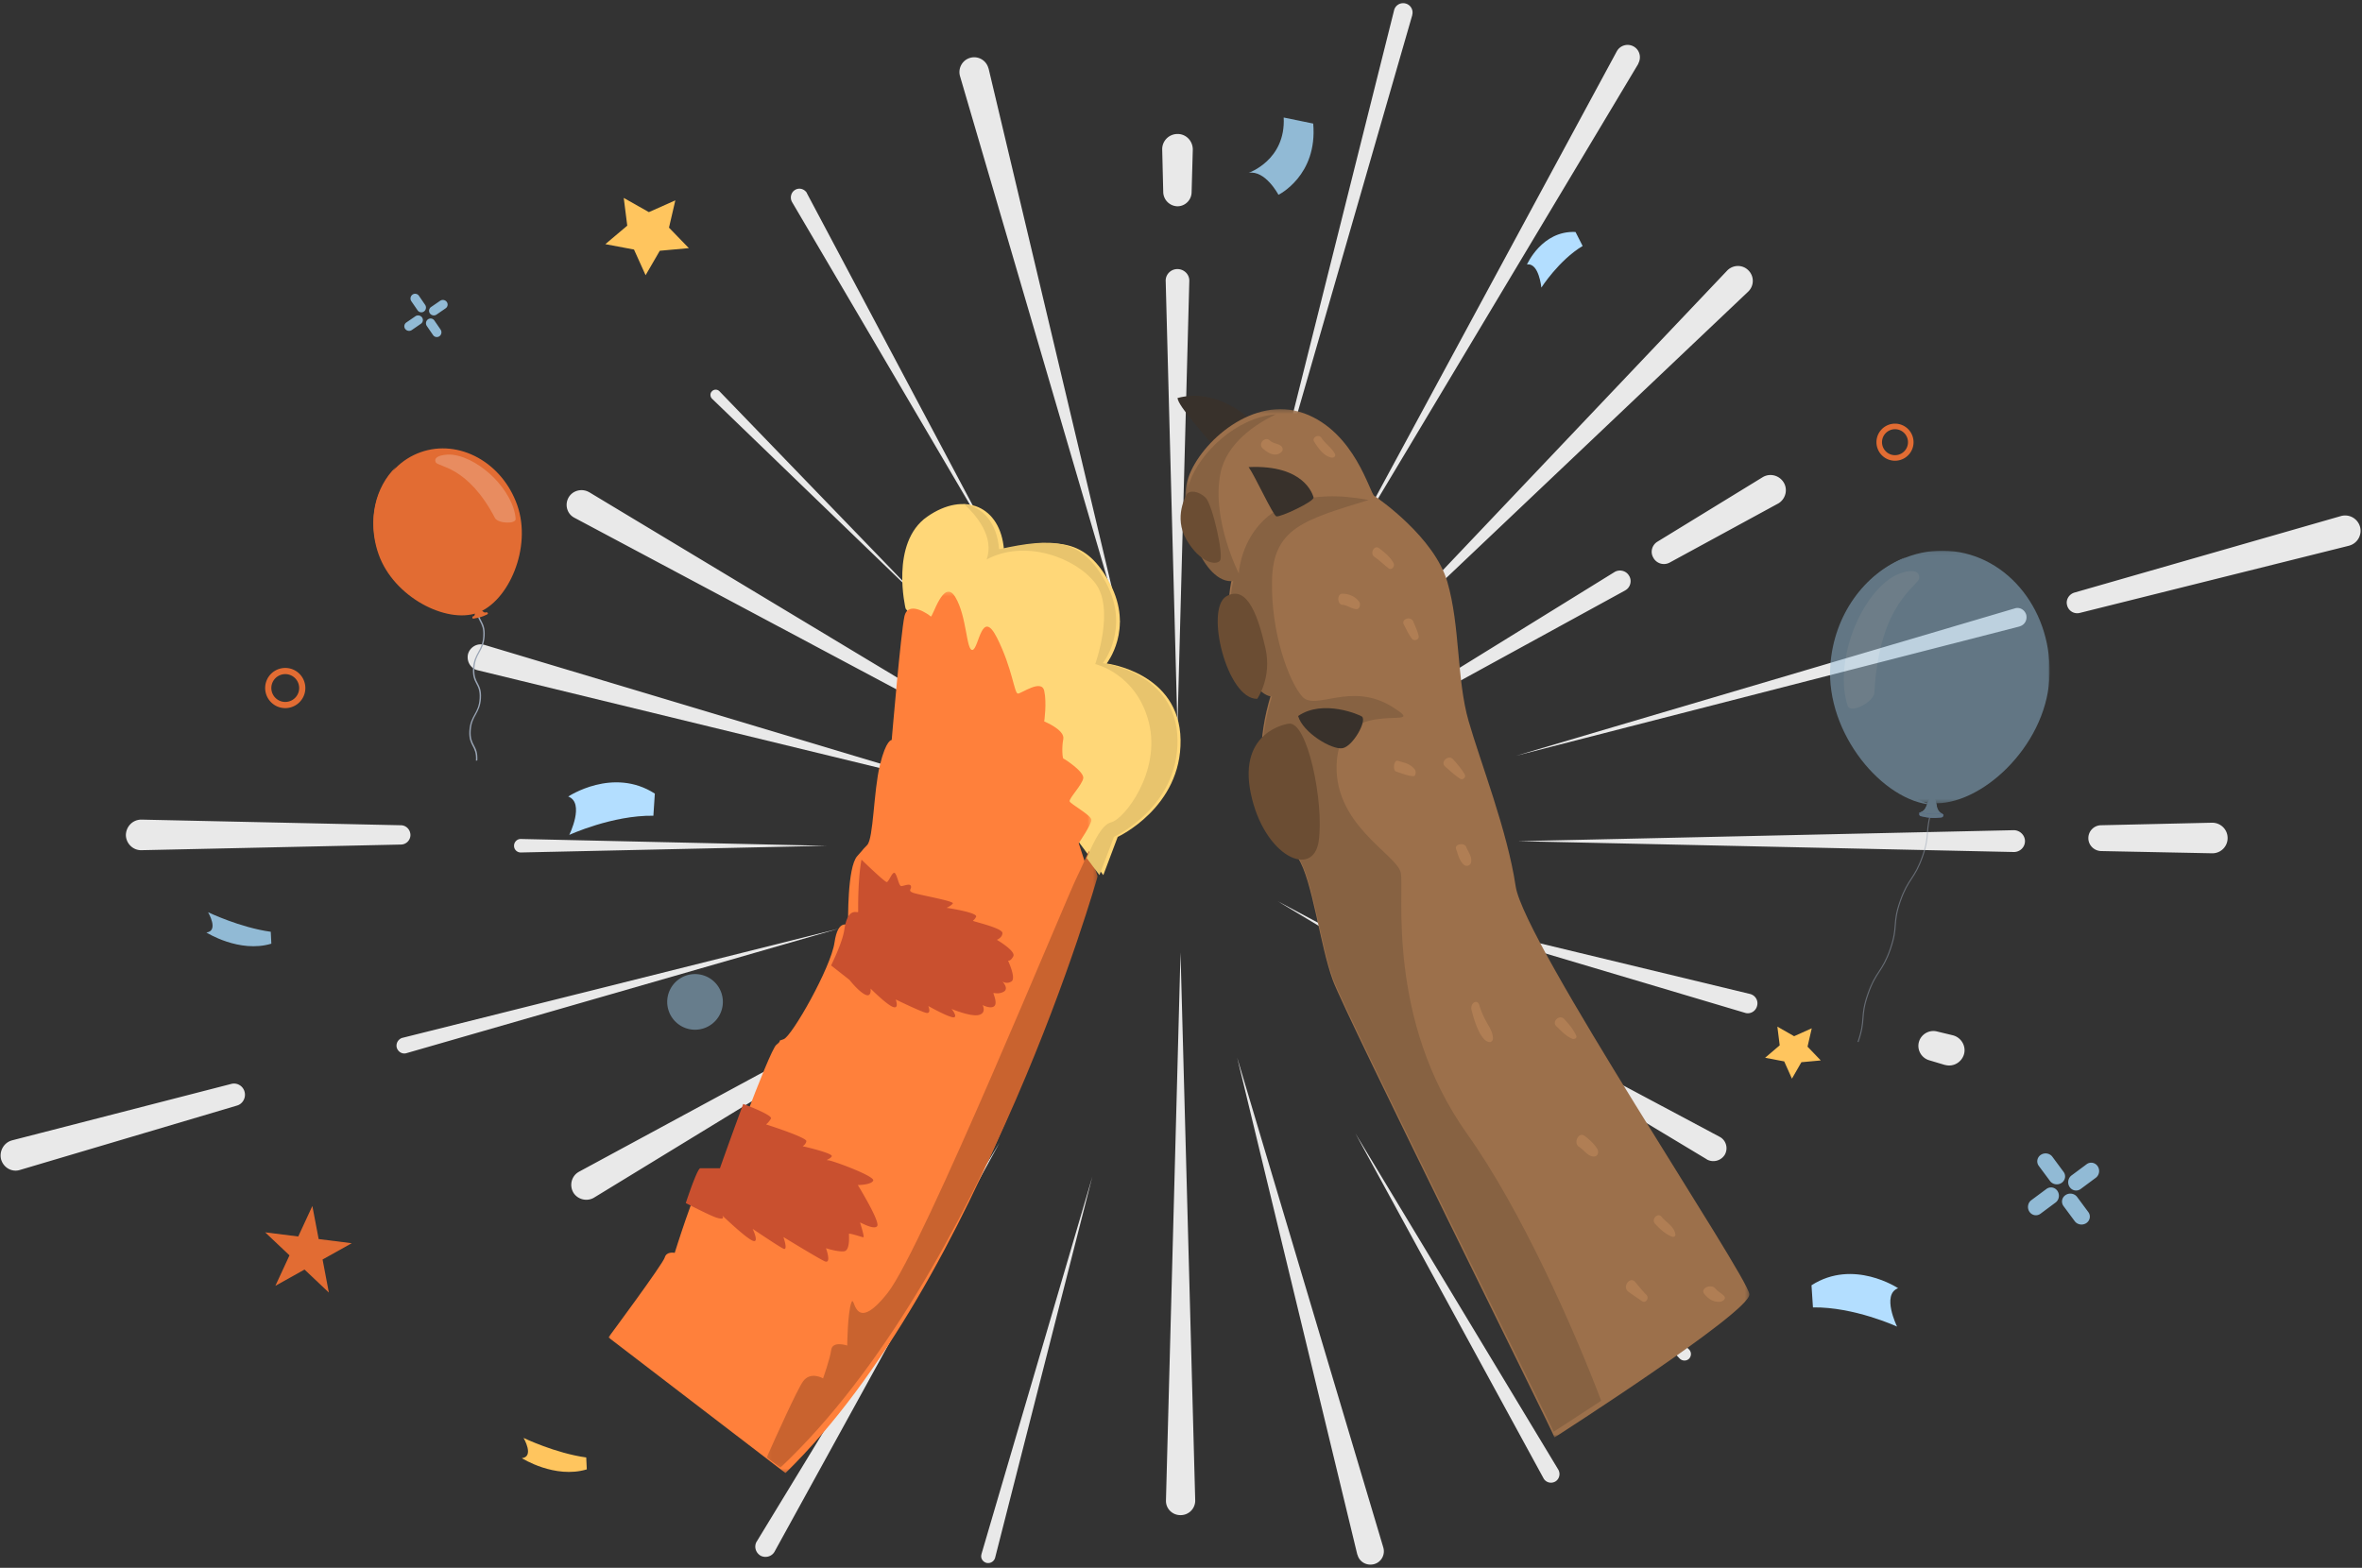
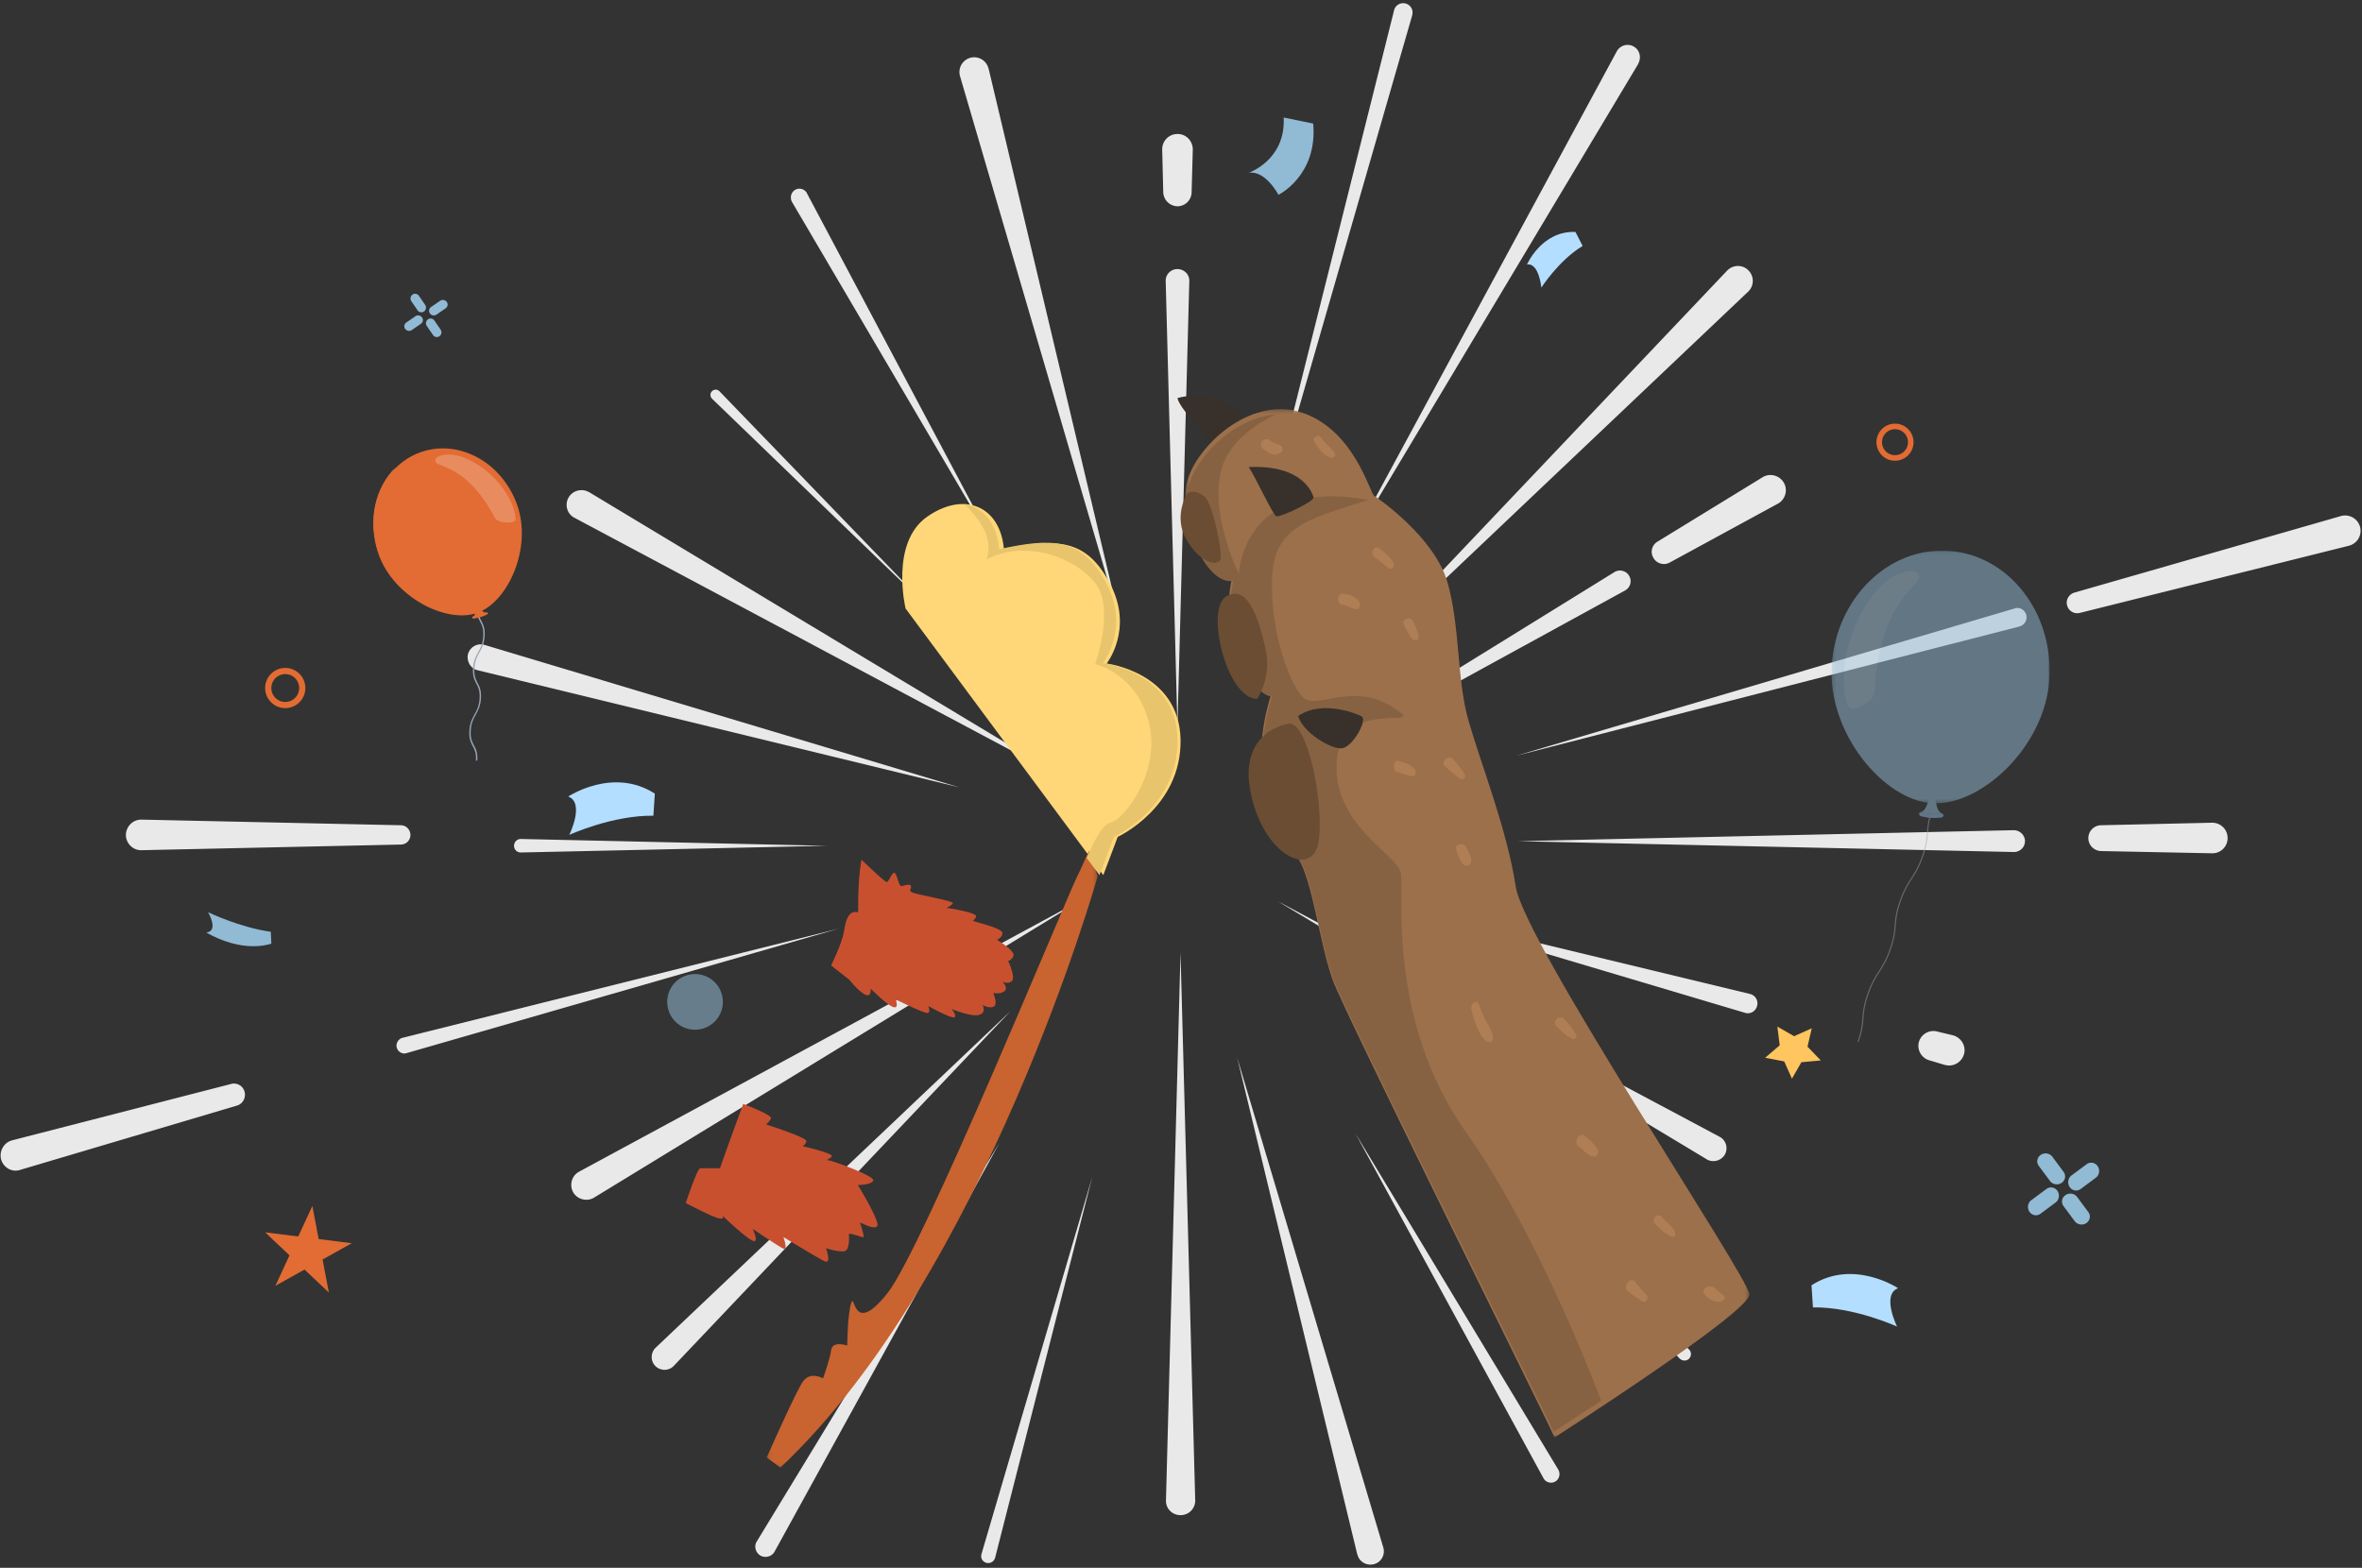
<svg xmlns="http://www.w3.org/2000/svg" height="401" viewBox="0 0 604 401" width="604">
  <rect x="0" y="0" width="604" height="401" fill="#333333" stroke="none" />
  <mask id="a" fill="#fff">
    <path d="m0 .055h55.778v64.635h-55.778z" fill="#fff" fill-rule="evenodd" />
  </mask>
  <mask id="b" fill="#fff">
-     <path d="m0 .268h123.508v225.432h-123.508z" fill="#fff" fill-rule="evenodd" />
-   </mask>
+     </mask>
  <mask id="c" fill="#fff">
    <path d="m.13.076h84.636v157.8h-84.636z" fill="#fff" fill-rule="evenodd" />
  </mask>
  <mask id="d" fill="#fff">
    <path d="m.409.249h144.253v263.017h-144.252z" fill="#fff" fill-rule="evenodd" />
  </mask>
  <g fill="none" fill-rule="evenodd">
    <path d="m211.334 216.335-78.125 1.709c-.935.037-1.757-.722-1.757-1.67-.037-.95.748-1.785 1.682-1.785h.075zm-108.771-.32-66.35 1.443c-2.164.076-3.948-1.67-4.024-3.796 0-2.164 1.67-3.986 3.872-4.024h.152l66.35 1.442c1.329.038 2.392 1.14 2.392 2.544a2.457 2.457 0 0 1 -2.392 2.391m174.023 14.142-124.673 76.165c-1.785 1.075-4.166.52-5.281-1.26-1.079-1.816-.521-4.188 1.264-5.263l.186-.111zm25.29 13.444 3.759 140.143a3.713 3.713 0 0 1 -3.645 3.79c-2.088.074-3.796-1.539-3.834-3.565v-.225zm24.934-13.049 112.941 60.222c1.612.846 2.211 2.87 1.35 4.49a3.433 3.433 0 0 1 -4.572 1.326l-.15-.11-109.57-65.928zm-1.582-30.052 87.641-54.192c1.273-.756 2.958-.34 3.707.944.786 1.246.374 2.945-.899 3.7l-.112.076zm98.597-61.948 26.88-16.475c1.86-1.139 4.251-.531 5.39 1.29 1.14 1.823.532 4.252-1.329 5.391l-.151.076-27.677 15.07a3.08 3.08 0 0 1 -4.176-1.29c-.835-1.443-.303-3.227 1.063-4.062m-122.738 47.318-3-113.972c-.075-1.65 1.254-3.036 2.924-3.074 1.67-.037 3.075 1.237 3.113 2.886v.188l-3.037 113.971zm-3.626-136.678-.266-10.894a3.89 3.89 0 0 1 3.835-4.024c2.126-.076 3.91 1.632 3.986 3.834v.19l-.304 10.894c-.038 2.012-1.708 3.607-3.682 3.569a3.72 3.72 0 0 1 -3.569-3.569m-22.853 151.308-127.737-68.079c-1.857-.967-2.5-3.274-1.516-5.097.985-1.822 3.334-2.492 5.19-1.488l.152.075zm-60.11 37.016-110.535 31.85c-1.058.341-2.153-.304-2.493-1.367-.302-1.1.34-2.202 1.398-2.543h.037zm-153.852 45.247-55.652 16.513c-1.983.57-4.077-.607-4.702-2.695-.55-2.05.625-4.252 2.645-4.859l.11-.038 56.167-14.463c1.469-.342 2.975.57 3.342 2.088.368 1.518-.514 3.037-1.91 3.454m218.682 18.175-24.866 97.512a1.86 1.86 0 0 1 -2.202 1.297c-.95-.26-1.557-1.186-1.291-2.15v-.074l28.36-96.585zm84.26-21.748 68.304 65.95c.669.668.669 1.67.038 2.376-.631.63-1.67.63-2.34.037l-.036-.037zm24.123-85.891 127.546-37.696c1.217-.38 2.506.38 2.875 1.633.332 1.29-.369 2.581-1.622 2.96l-.073.039zm142.732-41.723 68.193-19.587a3.955 3.955 0 0 1 4.855 2.733 3.93 3.93 0 0 1 -2.693 4.82l-.113.039-68.876 17.196a2.666 2.666 0 0 1 -3.224-1.974c-.38-1.405.493-2.81 1.858-3.227m-207.193-16.321 33.24-132.626a2.377 2.377 0 0 1 2.897-1.742c1.28.301 2.088 1.608 1.751 2.881v.1l-37.888 131.388zm-86.21 19.771-54.959-53.043c-.517-.516-.554-1.402-.037-1.882.48-.554 1.366-.59 1.92-.037l.036.037zm21.354 103.601-86.092 90.727c-1.235 1.31-3.333 1.348-4.643.113-1.31-1.236-1.348-3.333-.113-4.644l.113-.112zm57.963 11.863 37.357 125.263c.57 1.847-.455 3.77-2.278 4.298-1.86.527-3.796-.49-4.29-2.338l-.076-.15zm38.926-38.502 92.227 22.245c1.361.342 2.155 1.67 1.815 3-.303 1.366-1.663 2.2-2.986 1.86l-.114-.039zm139.955 31.818 4.1.987c2.126.531 3.417 2.657 2.924 4.707-.532 2.125-2.658 3.416-4.708 2.923l-.228-.038-4.062-1.215c-1.974-.607-3.15-2.733-2.543-4.745.569-1.898 2.581-3.075 4.517-2.62m-153.005-89.798 99.41-104.778c1.456-1.53 3.884-1.606 5.377-.15a3.788 3.788 0 0 1 .15 5.378l-.15.15zm-55.761-14.631-40.957-139.822c-.623-2.003.513-4.154 2.53-4.748a3.762 3.762 0 0 1 4.693 2.596l.074.186zm-41.128 42.016-123.171-29.952c-1.8-.418-2.887-2.24-2.512-4.062.45-1.784 2.25-2.923 4.049-2.468l.187.038 121.447 36.443zm10.282 90.847-57.56 104.64c-.699 1.248-2.318 1.688-3.57 1.028-1.251-.734-1.73-2.312-1.03-3.56l.073-.11zm90.957-2.373 51.882 85.999c.628 1.078.295 2.416-.702 3.047-1.072.632-2.402.298-3.03-.743l-.037-.074zm41.523-74.716 126.842-2.81c1.51 0 2.832 1.215 2.87 2.734.037 1.556-1.209 2.809-2.757 2.847h-.113zm149.144-4.074 28.36-.646c2.201-.038 3.986 1.67 4.024 3.834a3.882 3.882 0 0 1 -3.835 3.986h-.19l-28.359-.57c-1.822-.075-3.265-1.556-3.227-3.378a3.3 3.3 0 0 1 3.227-3.226m-193.04-69.89 69.228-128.058a3.153 3.153 0 0 1 4.292-1.25c1.53.833 2.053 2.763 1.232 4.315l-.038.151zm-89.77-1.186-51.906-88.337c-.582-1.051-.291-2.44.763-3.079 1.018-.638 2.363-.3 3.017.751l.036.113z" fill="#e9e9e9" />
-     <path d="m159.499 50.62.9 7.098-5.602 4.73 7.327 1.38 2.963 6.565 3.63-6.252 7.433-.673-5.08-5.242 1.624-6.98-6.768 3.01z" fill="#ffc55e" />
    <path d="m71.926 179.391a3.561 3.561 0 0 0 4.428-2.393 3.56 3.56 0 0 0 -2.392-4.427 3.561 3.561 0 0 0 -4.426 2.39 3.56 3.56 0 0 0 2.39 4.43m2.491-8.335a5.149 5.149 0 0 1 3.453 6.396 5.147 5.147 0 0 1 -6.394 3.455 5.147 5.147 0 0 1 -3.457-6.397 5.148 5.148 0 0 1 6.398-3.454" fill="#e26c33" />
    <path d="m531.152 306.156 2.862 3.858c.68.912.45 2.177-.508 2.823-.961.644-2.286.426-2.966-.486l-2.862-3.86c-.679-.91-.45-2.178.512-2.821.958-.647 2.283-.43 2.962.486zm-5.027-1.543c.646.962.429 2.29-.487 2.966l-3.856 2.866c-.912.676-2.177.45-2.823-.511-.643-.959-.429-2.288.486-2.964l3.86-2.865c.912-.676 2.176-.448 2.82.508zm10.28-6.325c.647.959.43 2.288-.486 2.964l-3.86 2.865c-.912.676-2.173.451-2.816-.508-.65-.962-.429-2.287.483-2.966l3.86-2.866c.909-.676 2.173-.447 2.82.511zm-11.58-2.417 2.862 3.861c.68.913.451 2.177-.507 2.82-.962.648-2.287.43-2.963-.486l-2.865-3.858c-.68-.912-.45-2.177.508-2.82.961-.648 2.29-.427 2.966.483zm-413.75-213.891 1.59 2.315c.377.548.25 1.306-.282 1.694a1.164 1.164 0 0 1 -1.648-.292l-1.59-2.316a1.234 1.234 0 0 1 .284-1.692 1.159 1.159 0 0 1 1.646.292zm-3.16-.807a1.16 1.16 0 0 1 -.293 1.648l-2.314 1.592a1.237 1.237 0 0 1 -1.693-.284 1.16 1.16 0 0 1 .291-1.646l2.316-1.592a1.238 1.238 0 0 1 1.692.282zm6.326-3.953c.388.532.257 1.27-.292 1.646l-2.316 1.592a1.234 1.234 0 0 1 -1.69-.282 1.16 1.16 0 0 1 .29-1.648l2.316-1.592a1.237 1.237 0 0 1 1.692.284zm-7.12-1.569 1.59 2.317c.377.547.25 1.306-.282 1.692a1.158 1.158 0 0 1 -1.646-.292l-1.592-2.315a1.235 1.235 0 0 1 .282-1.692 1.163 1.163 0 0 1 1.648.29z" fill="#91bad5" />
    <path d="m179.767 263.079a7.113 7.113 0 0 1 -8.854-4.784 7.116 7.116 0 1 1 8.854 4.784" fill="#91bad5" opacity=".55" />
    <path d="m454.5 262.588.6 4.778-3.734 3.183 4.884.93 1.976 4.417 2.42-4.208 4.955-.452-3.386-3.528 1.082-4.698-4.512 2.026z" fill="#ffc55e" />
    <path d="m483.631 116.285a3.324 3.324 0 0 0 4.133-2.233 3.323 3.323 0 0 0 -2.232-4.132 3.324 3.324 0 0 0 -4.132 2.231 3.323 3.323 0 0 0 2.231 4.134m2.31-7.729a4.753 4.753 0 0 1 3.187 5.904 4.752 4.752 0 0 1 -5.902 3.19 4.751 4.751 0 0 1 -3.19-5.905 4.752 4.752 0 0 1 5.905-3.189" fill="#e26c33" />
    <path d="m326.921 49.828s10.06-4.893 8.886-18.222l-7.549-1.55c.552 10.922-8.964 14.149-8.964 14.149 4.292-.736 7.627 5.623 7.627 5.623" fill="#91bad5" />
    <path d="m145.57 213.55s10.993-5.063 21.51-4.908l.371-5.657c-10.705-6.892-22.144.749-22.144.749 4.316 1.621.263 9.816.263 9.816m248.583-139.994s4.476-6.997 10.553-10.643l-1.822-3.58c-8.613-.397-12.413 8.328-12.413 8.328 3.056-.545 3.682 5.895 3.682 5.895" fill="#b3deff" />
    <path d="m53.208 233.323s8.136 3.914 16.033 5.003l.145 3.045c-8.2 2.469-16.608-2.863-16.608-2.863 3.28-.38.43-5.185.43-5.185" fill="#91bad5" />
-     <path d="m133.875 367.781s8.135 3.913 16.033 5.002l.144 3.046c-8.2 2.469-16.608-2.863-16.608-2.863 3.28-.38.431-5.185.431-5.185" fill="#ffc55e" />
    <path d="m485.11 339.308s-10.993-5.063-21.51-4.909l-.371-5.657c10.705-6.892 22.144.75 22.144.75-4.317 1.62-.263 9.816-.263 9.816" fill="#b3deff" />
    <path d="m89.948 317.985-7.46 4.166 1.608 8.456-6.224-5.886-7.456 4.163 3.612-7.796-6.224-5.887 8.46 1.064 3.612-7.803 1.612 8.46z" fill="#e26c33" />
    <path d="m101.554 134.39-1.158-.637c-.275-.15-.654-.1-.846.113-.194.214-.13.508.145.66l1.158.636c.274.15.652.1.846-.114.194-.213.128-.508-.145-.659m-3.164-1.581-1.157-.637c-.274-.15-.653-.1-.847.114-.194.213-.13.508.145.658l1.159.637c.274.15.652.1.845-.113.195-.214.129-.508-.145-.659" fill="#3cd3b6" />
    <path d="m100.82 131.405c-.214-.194-.509-.127-.66.145l-.635 1.159c-.151.274-.1.653.112.846.214.194.509.129.66-.146l.635-1.157c.152-.274.1-.654-.113-.847m-1.582 2.373c-.212-.194-.508-.128-.659.146l-.635 1.158c-.151.273-.1.653.113.846.213.194.508.128.66-.145l.635-1.159c.151-.272.1-.653-.114-.846" fill="#3cd3b6" />
    <path d="m122.061 194.512c.119-2.016-.375-2.953-.852-3.86-.488-.927-.948-1.802-.832-3.769.115-1.966.69-3.004 1.295-4.102.593-1.074 1.207-2.185 1.327-4.2.118-2.017-.375-2.954-.852-3.86-.488-.927-.948-1.802-.832-3.77.115-1.965.688-3.002 1.295-4.1.593-1.074 1.207-2.185 1.326-4.2.119-2.018-.375-2.955-.852-3.861-.488-.926-.948-1.801-.832-3.768l-.359.056c-.118 2.016.374 2.954.852 3.86.488.927.948 1.802.832 3.768-.116 1.967-.689 3.003-1.295 4.1-.595 1.076-1.209 2.187-1.326 4.203-.12 2.015.374 2.953.851 3.86.489.926.948 1.801.832 3.767-.116 1.967-.688 3.005-1.295 4.102-.594 1.075-1.208 2.185-1.326 4.202-.119 2.016.374 2.953.852 3.86.487.927.948 1.802.832 3.768l.36-.056z" fill="#9aa5b5" />
    <g fill="#e26c33">
      <path d="m121.038 157.848c-.882.78.81.005 1.724-.292s2.805-.633 1.585-.782c-1.42-.173-1.609-2.017-2.523-1.72-.915.296.124 1.99-.786 2.794" />
      <path d="m120.797 157.946c.034.158.187.269.44.232 1.384-.198 2.055-.402 3.276-.998.224-.109.28-.29.192-.432-.09-.141-.284-.194-.497-.09-1.161.565-1.8.76-3.114.948-.241.035-.33.181-.297.34m11.466-28.76c3.856 10.942-2.297 24.763-10.227 27.577s-21.368-4.054-25.223-14.996c-3.854-10.942.956-22.628 10.746-26.102 9.789-3.475 20.85 2.579 24.704 13.52" />
      <path d="m102.051 143.73c10.456 15.588 21.2 11.927 20.265 12.25-8.013 2.776-21.594-3.996-25.489-14.785-2.917-8.08-.923-16.57 4.417-21.765 0 0-8.522 10.392.807 24.3" />
    </g>
    <path d="m126.34 122.232c2.876 2.923 5.264 6.866 5.521 10.484.1 1.39-4.545 1.207-5.294-.228-7.013-13.424-14.566-12.988-15.15-14.262-.813-1.771 2.856-2.097 4.303-1.915 3.77.476 7.744 2.997 10.62 5.92" fill="#fff" opacity=".22" />
    <g opacity=".5">
      <path d="m474.993 266.485.267.057c1.035-2.98 1.153-4.584 1.268-6.136.112-1.54.229-3.134 1.257-6.09 1.028-2.96 1.956-4.376 2.854-5.746.905-1.379 1.84-2.806 2.875-5.786 1.036-2.98 1.155-4.585 1.269-6.137.112-1.54.229-3.132 1.257-6.09 1.028-2.959 1.956-4.375 2.854-5.744.904-1.38 1.84-2.805 2.876-5.787 1.036-2.98 1.152-4.585 1.266-6.135.114-1.54.23-3.132 1.258-6.09l-.267-.06c-1.035 2.981-1.153 4.585-1.267 6.137-.113 1.54-.23 3.133-1.258 6.09-1.027 2.958-1.956 4.374-2.854 5.744-.905 1.379-1.84 2.807-2.874 5.786-1.037 2.98-1.155 4.586-1.268 6.136-.113 1.54-.23 3.133-1.257 6.091-1.028 2.959-1.958 4.375-2.855 5.744-.905 1.38-1.839 2.806-2.876 5.788-1.036 2.98-1.154 4.585-1.267 6.136-.114 1.541-.23 3.133-1.258 6.092" fill="#9aa5b5" />
      <path d="m491.311 207.67c-1.685.616 1.092.465 2.516.559 1.425.092 4.194.678 2.64-.226-1.81-1.055-.9-3.805-2.324-3.897-1.424-.095-1.092 2.927-2.832 3.564" fill="#91bad5" />
-       <path d="m491.311 207.67c1.74-.637 1.408-3.659 2.832-3.564.873.054.869 1.112 1.15 2.163-.05-.01.226.072-1.267.139-.768.035-1.542.994-1.28 1.218.345.294 1.19.517 1.642.557.825.072 1.65.12 2.478.102.457.478-1.8.023-3.039-.055-1.424-.094-4.201.057-2.516-.56" fill="#91bad5" />
      <path d="m490.8 208.165c-.063.257.071.512.438.596 2.018.475 3.068.542 5.134.328.376-.04.578-.282.552-.546s-.255-.452-.615-.415c-1.962.204-2.96.14-4.878-.311-.35-.083-.569.09-.631.348" fill="#5e7ae4" />
      <g fill="#91bad5">
        <path d="m490.8 208.165c-.063.257.071.512.438.596 2.018.475 3.068.542 5.134.328.376-.04.578-.282.552-.546s-.255-.452-.615-.415c-1.962.204-2.96.14-4.878-.311-.35-.083-.569.09-.631.348" />
        <path d="m.077 33.083c1.136 17.185 17.585 32.405 30.027 31.574 12.447-.829 26.747-18.1 25.61-35.286-1.136-17.185-14.511-30.285-29.874-29.26-15.366 1.025-26.9 15.786-25.763 32.972" mask="url(#a)" transform="matrix(-1 0 0 1 524.124 140.785)" />
-         <path d="m473.7 176.886c4.973 27.865 21.985 29.068 20.503 28.972-12.717-.838-27.325-18.25-26.164-35.573.868-12.975 8.75-23.638 19.245-27.741 0 0-18.021 9.48-13.585 34.342" />
      </g>
      <path d="m473.533 162.28c-2.05 5.884-2.852 12.94-1.045 18.277.693 2.05 6.695-.942 6.83-3.44 1.262-23.368 11.454-27.186 11.467-29.353.018-3.018-5-1.327-6.795-.217-4.677 2.9-8.409 8.851-10.457 14.734" fill="#fff" opacity=".2" />
    </g>
    <path d="m231.57 155.643s-4.05-16.809 5.522-23.485c9.573-6.676 18.778-2.622 19.637 8.465 13.5-2.982 20.986-2.954 27.123 8.656 6.136 11.609-.86 20.431-.86 20.431s18.655 2.265 18.9 19.55c.246 17.286-16.077 24.798-16.077 24.798l-3.681 9.774z" fill="#ffd778" />
    <path d="m0 191.008s13.93-18.771 14.393-20.435c.465-1.663 2.555-1.189 2.555-1.189s5.339-17.108 6.5-17.108h5.108s12.536-34.695 14.393-36.119c1.858-1.426-.232-.713 1.858-1.426 2.089-.714 12.072-18.298 13-24.714.93-6.415 3.483-4.04 3.483-4.752 0-.714-.232-14.496 2.322-17.346 2.553-2.853.928-1.189 2.553-2.853 1.626-1.662 1.626-13.782 3.25-20.435 1.626-6.653 3.018-6.416 3.018-6.416s2.322-27.327 3.25-31.604c.93-4.277 6.27-.475 6.733 0 .465.475 3.25-9.98 6.269-4.99 3.018 4.99 2.785 13.782 4.41 13.544 1.626-.238 2.323-10.93 6.269-3.089 3.947 7.842 4.41 14.258 5.339 14.258.93 0 6.037-3.803 6.733-.712.696 3.089 0 7.841 0 7.841s5.34 2.138 4.875 4.515c-.464 2.376-.174 4.99.029 4.99.204 0 5.312 3.326 5.08 4.99-.233 1.663-3.716 5.228-3.483 5.94.232.713 5.571 3.565 5.571 4.752 0 1.19-3.25 5.94-3.25 5.94l3.25 9.982s-27.627 101.704-78.236 151.13l-45.272-34.695z" fill="#ff803b" mask="url(#b)" transform="translate(155.588 151.067)" />
    <path d="m211.213 319.263s3.134 1.014 4.672.776c1.538-.24 1.196-4.056 1.196-4.414 0-.357 3.36.835 3.703.835.342 0-.797-3.578-.854-3.757-.058-.179 3.589 2.028 4.386.895.798-1.133-4.957-10.496-4.957-10.496s3.419 0 3.932-1.133c.512-1.133-10.425-5.13-11.45-5.189-1.026-.06.398-.237.854-1.014.455-.775-7.235-2.565-7.407-2.565-.17 0 .741-.357.913-1.31.17-.956-10.313-4.294-10.313-4.294s.685-.478 1.254-1.492c.418-.743-4.456-2.734-7.089-3.744a1332.033 1332.033 0 0 0 -5.957 16.448h-5.013c-.584 0-2.243 4.508-3.724 8.905 3.263 1.675 6.689 3.368 7.882 3.736 2.507.776 1.425-.595 1.425-.595s5.697 5.486 7.69 6.44c1.994.954.114-2.982.114-2.982s6.609 4.473 7.863 5.07c1.252.595 0-2.982 0-2.982s8.374 5.128 10.425 6.143c2.05 1.013.455-3.28.455-3.28m8.239-86.112c0 .715-2.618-1.669-3.57 4.767-.314 2.123-1.644 5.466-3.353 9.016l4.702 3.701s2.221 2.86 3.966 3.735c1.746.873 1.428-1.51 1.428-1.51s4.047 4.052 5.712 4.688c1.666.637.714-1.907.714-1.907s6.347 3.1 7.775 3.417c1.428.318.556-1.747.556-1.747s4.363 2.463 6.108 2.86c1.744.397 0-2.066-.238-2.145-.238-.08 4.84 2.066 6.98 1.59 2.143-.478 1.033-2.545 1.033-2.545s1.982 1.034 2.935.318c.951-.714-.159-3.099-.159-3.338 0-.238 1.19.398 2.618-.397 1.427-.794-.318-2.622-.318-2.622s1.032.795 2.301 0c1.27-.796-.872-5.325-.872-5.325s.634.24 1.349-1.113c.714-1.35-4.206-4.211-4.206-4.211s1.428-.557 1.428-1.749c0-1.191-6.742-2.78-7.298-3.02-.555-.237 0 0 .556-1.113.554-1.112-7.538-2.304-7.538-2.304s1.112-.477 1.588-1.112c.475-.636-8.966-2.225-10.266-2.781-1.302-.557-.206-.874-.444-1.67-.238-.795-1.826 0-2.46 0s-.951-2.462-1.586-3.258c-.636-.795-1.587 2.226-2.142 2.226s-6.438-5.715-6.448-5.725c-.976 5.132-.851 12.748-.851 13.274" fill="#c9502f" />
    <path d="m82.554.076c-.984 2.15-1.96 4.488-3.005 6.553-2.728 5.39-39.482 95.124-48.47 106.54-8.988 11.414-8.345-.158-9.308 2.535-.963 2.696-1.044 10.94-1.044 10.94s-3.772-1.269-4.092 1.11c-.321 2.378-2.087 7.293-2.087 7.293s-3.21-1.903-5.136.793c-1.489 2.084-6.9 14.094-9.282 19.444l3.505 2.593c52.482-49.465 81.13-151.247 81.13-151.247l-2.21-6.554z" fill="#c9632f" mask="url(#c)" transform="translate(195.922 217.505)" />
    <path d="m282.01 169.617s7.066-8.838.867-20.468c-6.2-11.63-13.761-11.656-27.4-8.671-.52-6.666-4.088-10.768-8.941-11.557 3.121 2.87 7.808 8.375 5.76 14.184 9.753-5.254 22.676-.548 27.771 6.044 5.095 6.593 0 20.706 0 20.706s10.58 2.389 13.72 14.966c3.14 12.58-6.281 24.68-9.588 25.478-2.459.592-4.37 4.797-6.343 9.14l3.286 4.393 3.72-9.792s16.488-7.523 16.24-24.84c-.247-17.314-19.093-19.583-19.093-19.583" fill="#e8c46d" />
    <path d="m319.294 106.956s-8.11-7.847-18.19-5.155c.237 2.297 7.639 10.08 8.74 11.85 1.104 1.769 9.45-6.695 9.45-6.695" fill="#38312b" />
    <path d="m94.82 263.266c0-.714-53.386-107.917-56.692-116.95-3.308-9.034-5.189-25.52-8.854-31.183-3.667-5.662-14.213-18.259-6.932-41.91-4.766 0-13.506-14.857-9.963-29.833-7.559 1.024-14.327-16.64-11.179-25.671 3.147-9.034 16.613-21.157 29.604-16.401 12.993 4.752 16.771 20.397 17.953 21.132 1.181.736 15.354 10.627 18.662 21.964 3.307 11.337 2.361 24.886 5.431 35.581 3.07 10.698 9.922 28.05 12.047 42.313 2.126 14.262 59.528 99.835 59.765 104.35.235 4.517-49.843 36.608-49.843 36.608" fill="#9c704b" mask="url(#d)" transform="translate(302.686 104.402)" />
    <path d="m409.451 358.275c-7.04-18.492-20.332-48.623-34.312-68.292-20.732-29.168-15.998-61.983-16.936-66.741-.94-4.76-17.955-12.532-16.312-29.115 1.643-16.584 24.878-6.587 14.199-13.291-10.678-6.704-19.714 1.176-23.117-2.704-3.403-3.882-7.98-16.232-7.704-29.641.276-13.408 8.173-15.525 24.719-20.605-32.036-6.02-33.21 18.769-33.21 18.769s-7.04-13.808-4.694-25.569c1.549-7.76 9.01-12.637 14.153-15.102-10.244.807-19.45 10.004-21.975 17.22-3.126 8.938 3.598 26.418 11.108 25.405-3.52 14.82 5.164 29.523 9.899 29.523-7.234 23.405 3.245 35.872 6.886 41.475 3.643 5.603 5.512 21.918 8.798 30.858 3.285 8.938 56.326 115.028 56.326 115.734 0 0 5.178-3.304 12.172-7.924" fill="#876242" />
    <path d="m321.493 178.749s3.815-5.417 2.105-12.928c-1.711-7.51-4.475-16.499-10.002-13.297-5.526 3.2.133 26.349 7.897 26.225m7.967 6.361s-12.968 1.735-9.61 17.843c3.357 16.108 15.978 21.931 17.369 12.143 1.388-9.789-2.896-30.977-7.76-29.985m-26.031-58.572s-3.448 5.7 0 11.551c3.448 5.852 7.5 6.612 8.533 5.32 1.034-1.292-1.896-14.245-3.62-16.051-1.724-1.808-4.312-2.091-4.913-.82" fill="#6b4d33" />
    <path d="m335.894 127.209c-.208-.684-2.329-8.398-16.6-7.74 1.565 2.142 6.191 12.269 7.08 12.597.89.33 9.832-3.821 9.52-4.857m12.377 56.064c-.452-.367-9.899-4.564-16.323-.135 1.204 4.27 8.699 8.734 11.374 8.227 2.677-.505 6.276-7.014 4.95-8.092" fill="#38312b" />
    <path d="m347.518 153.842c-1.131-1.436-2.728-1.965-4.264-1.984-1.376-.02-1.358 2.727 0 2.827 1.296.096 2.361 1.072 3.65 1.127.748.032 1.152-1.289.614-1.97m8.822-9.849c-.908-1.604-2.305-2.722-3.695-3.78-1.227-.932-2.455 1.351-1.173 2.228 1.286.88 2.388 1.982 3.624 2.93.757.581 1.712-.552 1.244-1.378m5.033 14.937c-.589-1.425-3.159-.61-2.396.81.647 1.207 1.202 2.479 2.055 3.601.598.79 1.902.233 1.746-.592-.247-1.31-.888-2.565-1.405-3.82m.385 37.84c-1.245-1.544-2.845-1.694-4.296-2.173-1.004-.332-1.43 2.437-.423 2.758 1.458.462 2.97 1.148 4.455 1.169.548.006.674-1.247.264-1.754m12.799 1.312c-.83-1.43-1.878-2.632-2.994-3.88-1.161-1.297-3.38.69-2.016 1.866 1.267 1.093 2.406 2.191 3.827 3.111.75.485 1.563-.439 1.183-1.097m.366 18.544c-.5-1.229-3.062-.711-2.582.531.516 1.34.785 3.043 2.064 4.085.535.436 1.395.163 1.635-.323.676-1.37-.576-2.965-1.117-4.293m-47.372-102.587c-.907-.665-1.958-.553-2.819-1.363-1.268-1.198-3.126.851-1.84 2.01 1.374 1.241 3.306 2.35 4.839.881.457-.439.266-1.203-.18-1.528m13.799 2.018c-.82-1.515-2.47-2.588-3.438-4.066-.706-1.08-2.552-.104-1.856.988.98 1.536 2.398 3.7 4.46 4.064.648.115 1.127-.446.834-.986m39.06 145.867c-.854-1.493-1.6-3.064-2.139-4.862-.499-1.666-2.396-.478-1.975 1.253.675 2.78 2.389 8.302 4.751 8.228.356-.011.766-.49.72-1.085-.115-1.49-.725-2.428-1.358-3.534m22.663 3.002c-.736-1.666-1.841-2.946-3.095-4.293-1.185-1.275-3.274.668-1.98 1.874 1.287 1.201 2.358 2.45 4.024 3.185.486.214 1.32-.16 1.051-.766m5.343 28.883c-.816-1.306-2.13-2.5-3.291-3.314-1.493-1.048-2.853 1.876-1.338 2.835 1.324.84 2.361 2.639 3.965 2.466.865-.093 1.17-1.176.664-1.987m16.498 17.432c-.974-1.214-2.749.57-1.693 1.754 1.166 1.306 2.829 2.836 4.488 3.356.32.101.767-.186.72-.567-.253-2.066-2.314-3.045-3.515-4.543m-3.869 20.002c-1-1.053-1.94-2.155-2.859-3.297-1.334-1.657-3.532 1.215-1.72 2.501a183.86 183.86 0 0 0 3.48 2.392c.873.59 1.855-.795 1.099-1.596m19.825.229c-.647-.681-1.577-1.11-2.158-1.832-1.144-1.423-4.048-.112-2.897 1.32.871 1.083 2.185 2.151 3.955 2.008.845-.07 1.737-.825 1.1-1.496" fill="#b07e54" />
  </g>
</svg>